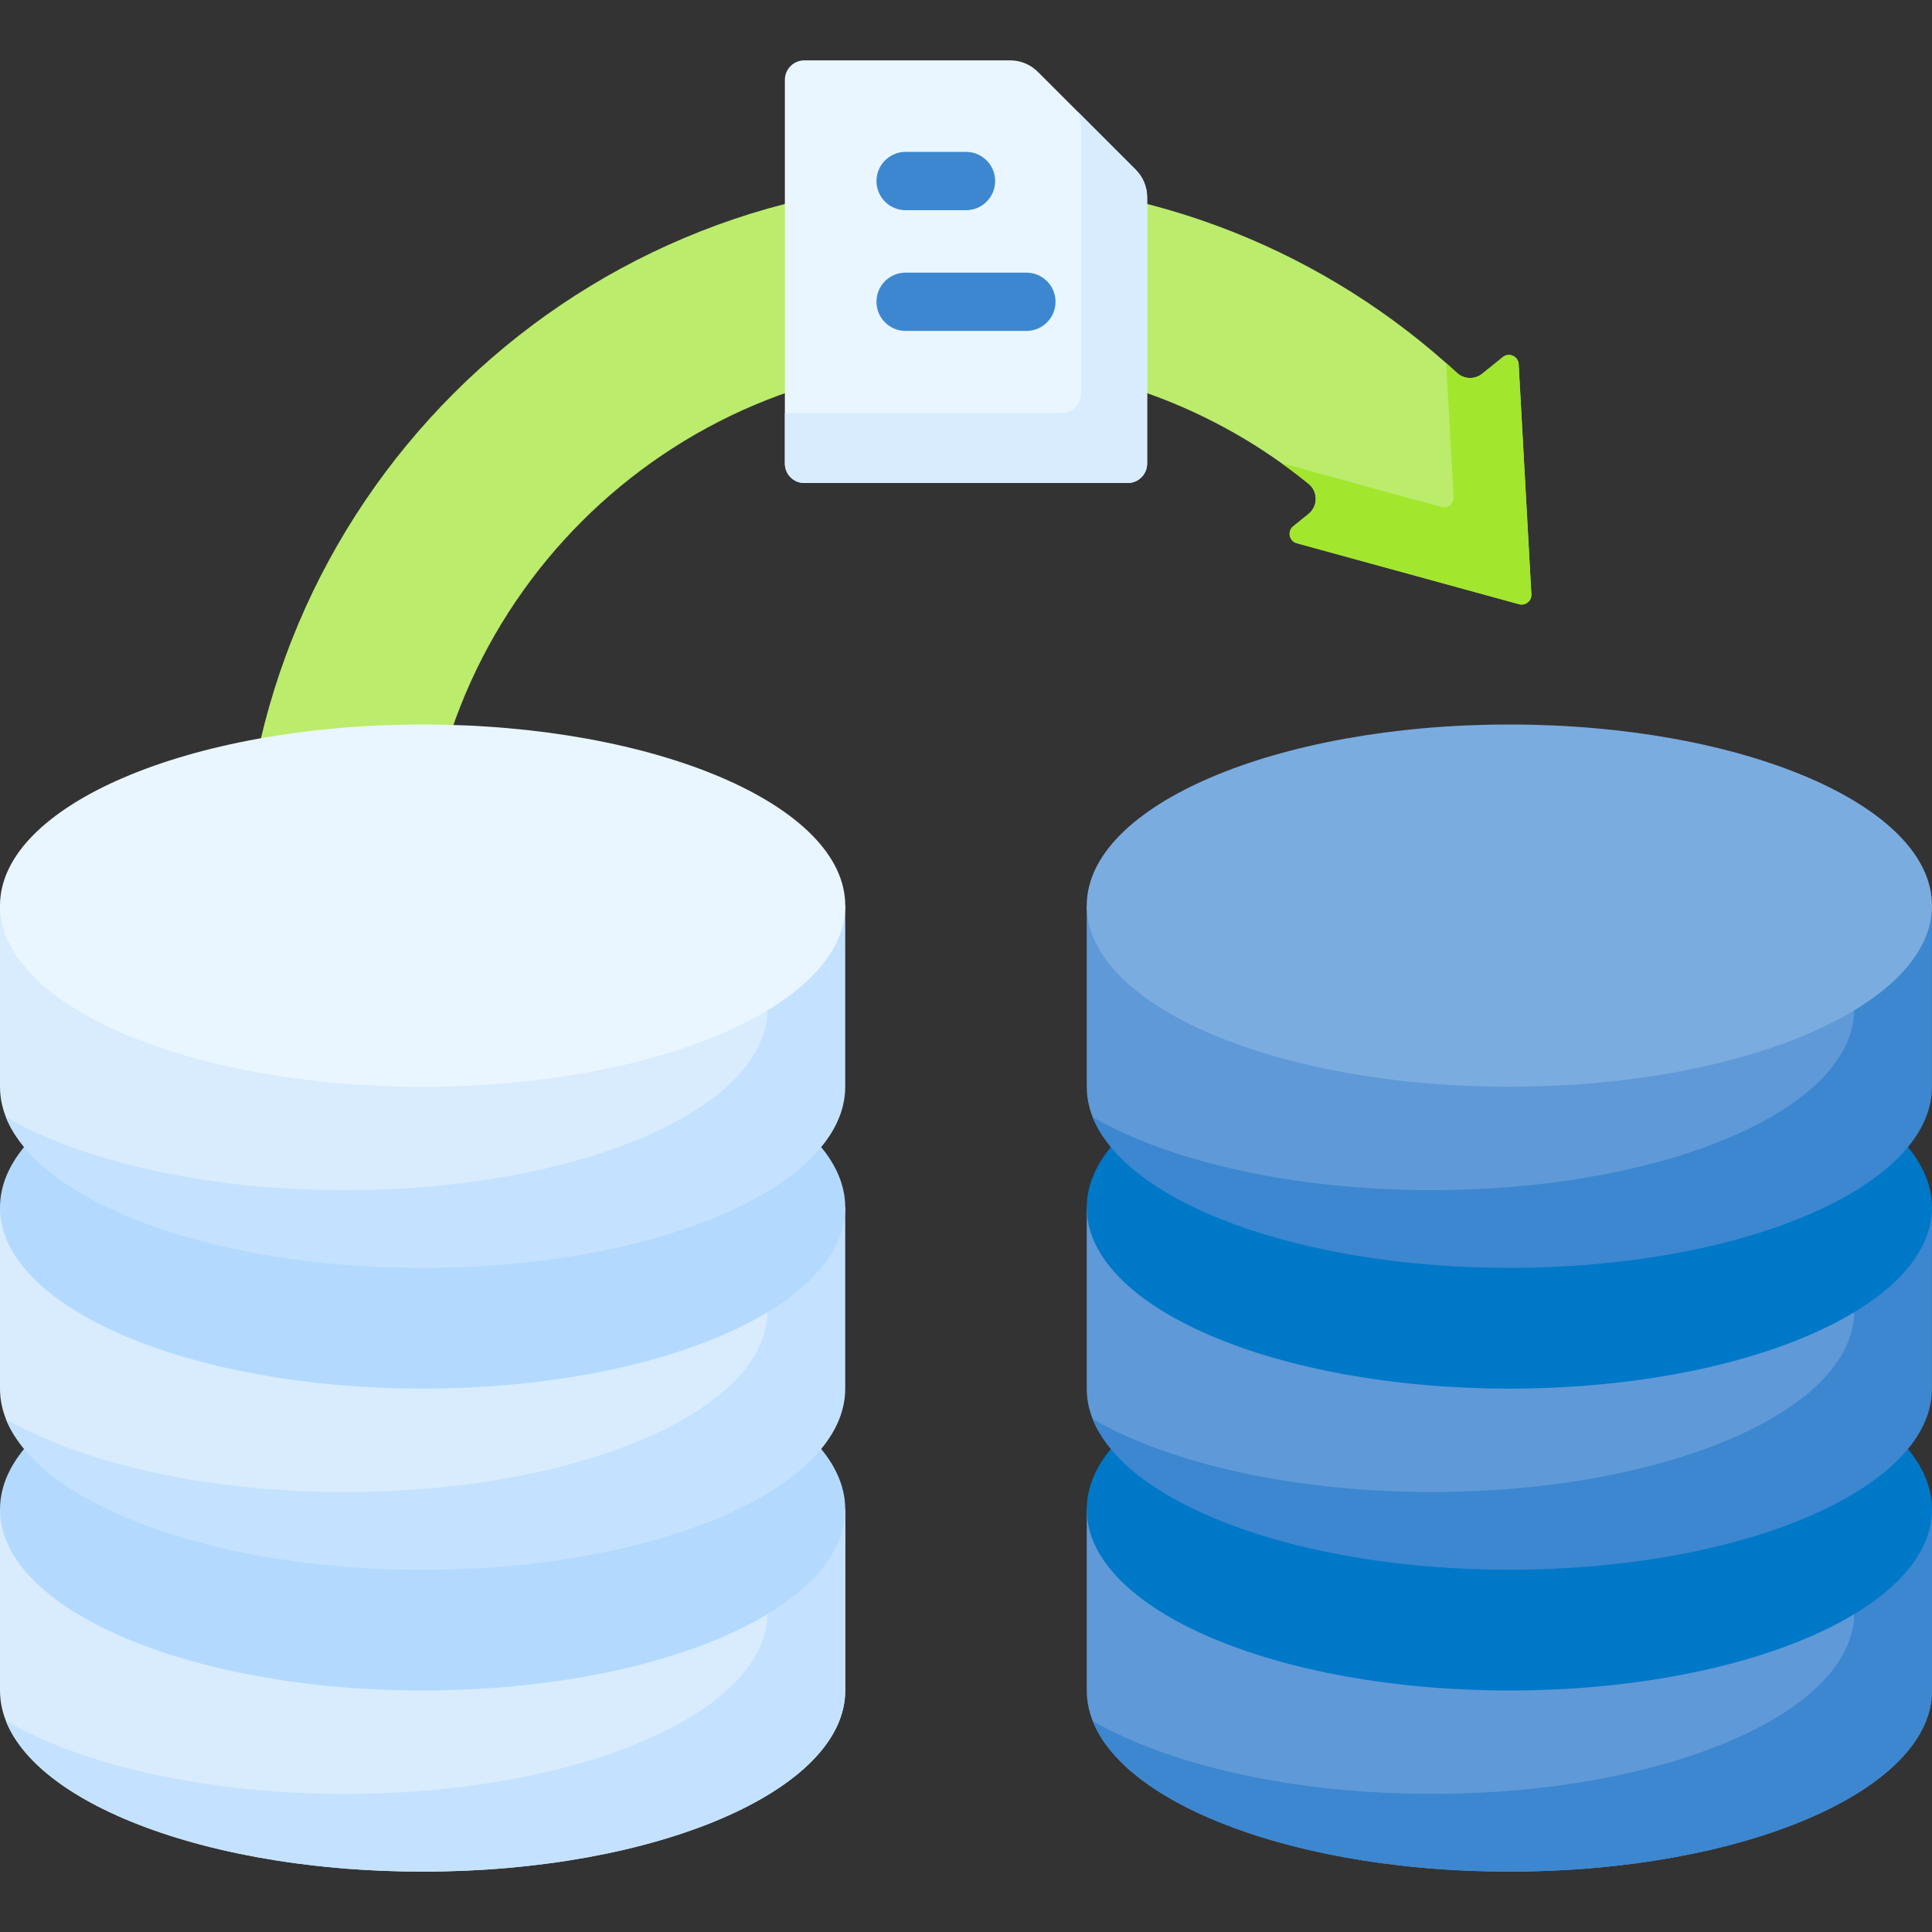
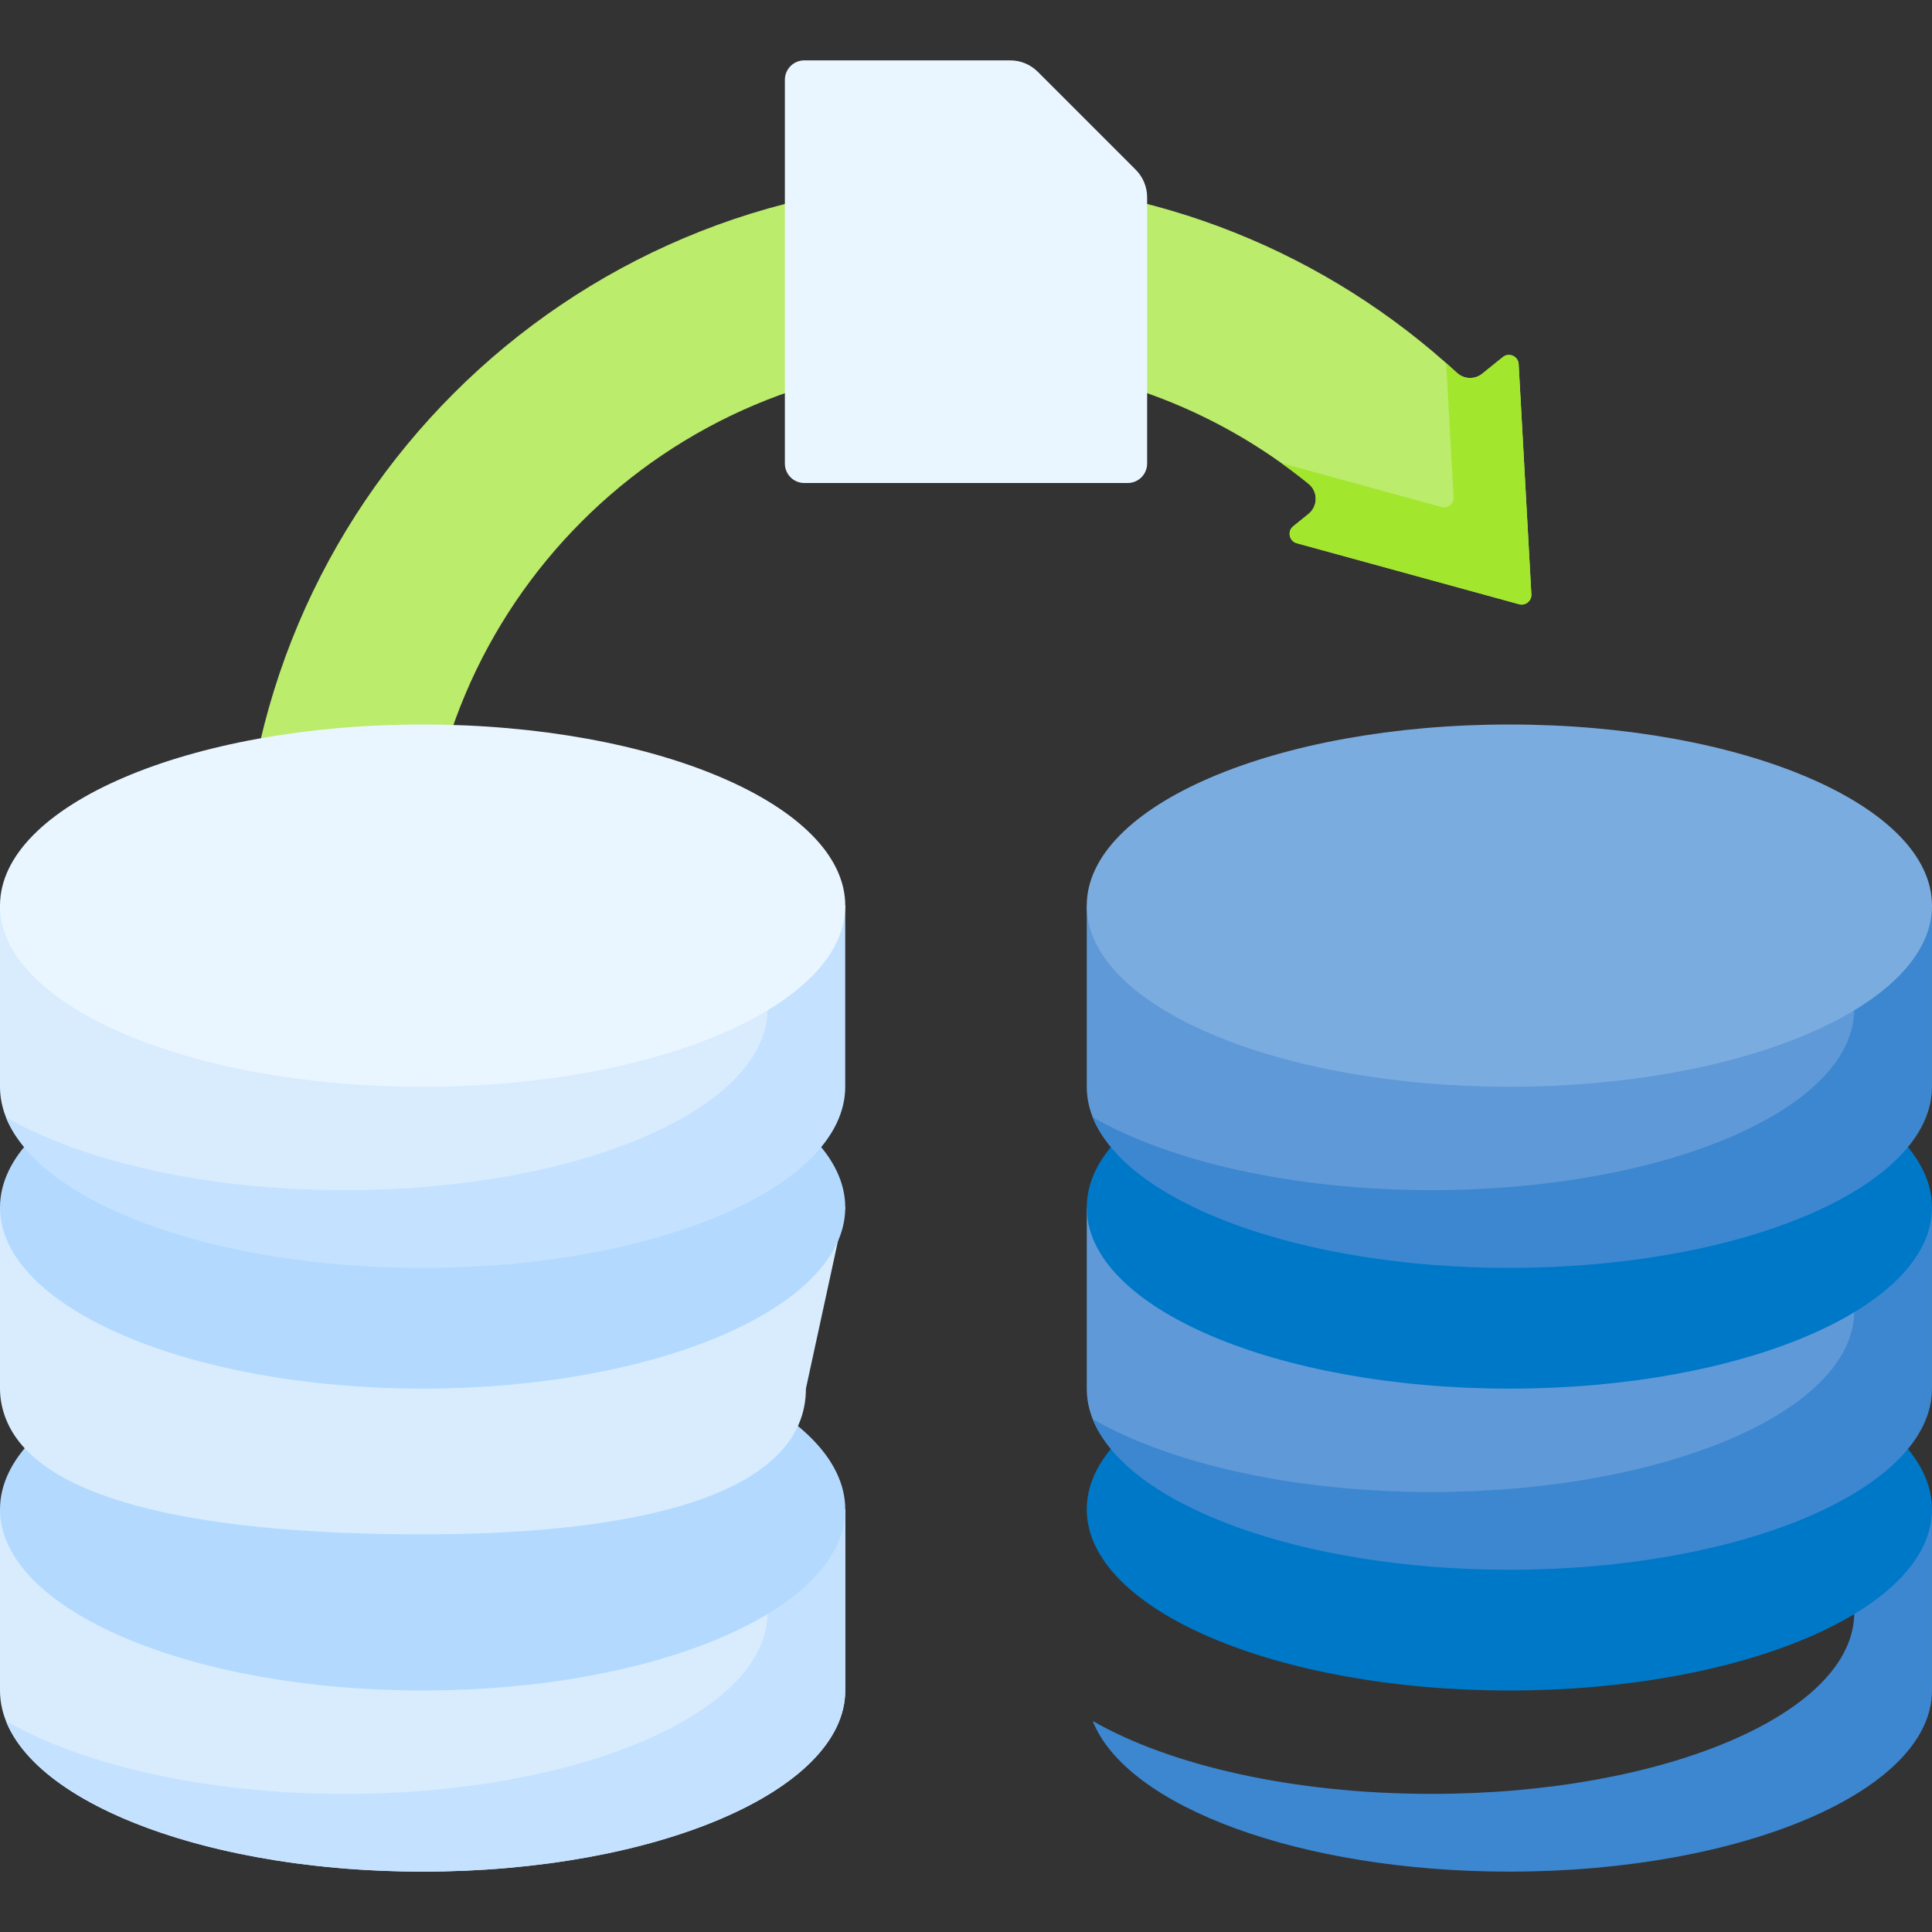
<svg xmlns="http://www.w3.org/2000/svg" width="80" height="80" viewBox="0 0 80 80" fill="none">
  <rect x="0" y="0" width="80" height="80" fill="#333333" stroke="none" />
  <path d="M62.902 25.02L53.697 22.494C53.38 22.407 53.295 21.999 53.55 21.793L54.181 21.284C54.577 20.964 54.584 20.359 54.19 20.038C50.318 16.888 45.381 15.001 40.001 15.001C27.574 15.001 17.501 25.074 17.501 37.501H10C10 20.933 23.433 7.5 40.001 7.5C47.844 7.5 54.986 10.51 60.331 15.44C60.624 15.71 61.07 15.723 61.379 15.473L62.229 14.787C62.484 14.581 62.865 14.75 62.884 15.078L63.41 24.61C63.425 24.884 63.167 25.092 62.902 25.02Z" fill="#BBEC6C" />
  <path d="M63.41 24.608L62.884 15.076C62.865 14.749 62.484 14.579 62.229 14.785L61.379 15.472C61.07 15.721 60.624 15.709 60.331 15.439C60.184 15.303 60.035 15.168 59.884 15.035L60.191 20.584C60.206 20.858 59.947 21.067 59.682 20.994L53.065 19.178C53.449 19.453 53.824 19.739 54.19 20.037C54.584 20.358 54.577 20.963 54.181 21.282L53.55 21.792C53.295 21.998 53.38 22.406 53.697 22.493L62.902 25.018C63.167 25.091 63.425 24.883 63.41 24.608Z" fill="#A2E62E" />
  <path d="M46.695 20H33.305C32.86 20 32.5 19.64 32.5 19.195V3.305C32.5 2.86 32.86 2.5 33.305 2.5H41.833C42.26 2.5 42.67 2.67 42.971 2.971L47.028 7.028C47.33 7.33 47.5 7.74 47.5 8.167V19.195C47.5 19.64 47.14 20 46.695 20Z" fill="#EAF6FF" />
-   <path d="M47.029 7.03L44.632 4.633C44.718 4.832 44.764 5.049 44.764 5.27V16.299C44.764 16.743 44.403 17.104 43.959 17.104H32.5V19.196C32.5 19.641 32.86 20.001 33.305 20.001H46.695C47.14 20.001 47.5 19.641 47.5 19.196V8.168C47.5 7.741 47.331 7.331 47.029 7.03Z" fill="#D8ECFE" />
-   <path d="M40 8.703H37.5C36.833 8.703 36.293 8.163 36.293 7.496C36.293 6.83 36.833 6.289 37.5 6.289H40C40.667 6.289 41.207 6.83 41.207 7.496C41.207 8.163 40.667 8.703 40 8.703Z" fill="#3C87D0" />
-   <path d="M42.5 13.703H37.5C36.833 13.703 36.293 13.163 36.293 12.496C36.293 11.829 36.833 11.289 37.5 11.289H42.5C43.167 11.289 43.707 11.829 43.707 12.496C43.707 13.163 43.167 13.703 42.5 13.703Z" fill="#3C87D0" />
  <path d="M0 62.5V70C0 74.142 7.835 77.5 17.5 77.5C27.165 77.5 35 74.142 35 70V62.5H0Z" fill="#D8ECFE" />
  <path d="M31.78 62.5V66.781C31.78 70.923 23.945 74.281 14.28 74.281C8.535 74.281 3.437 73.094 0.246 71.262C1.646 74.803 8.838 77.5 17.499 77.5C27.164 77.5 34.999 74.142 34.999 70V62.5H31.78Z" fill="#C4E2FF" />
  <path d="M17.5 70C27.165 70 35 66.642 35 62.5C35 58.358 27.165 55 17.5 55C7.835 55 0 58.358 0 62.5C0 66.642 7.835 70 17.5 70Z" fill="#B3DAFE" />
  <path d="M0 50V57.5C0 57.93 0.085 58.352 0.247 58.762C1.647 62.303 8.839 63.533 17.5 63.533C27.165 63.533 33.371 61.642 33.371 57.5L35 50H0Z" fill="#D8ECFE" />
-   <path d="M31.78 50V54.281C31.78 58.423 23.945 61.781 14.28 61.781C8.535 61.781 3.437 60.594 0.246 58.762C1.646 62.303 8.838 65 17.499 65C27.164 65 34.999 61.642 34.999 57.5V50H31.78Z" fill="#C4E2FF" />
  <path d="M17.5 57.5C27.165 57.5 35 54.142 35 50C35 45.858 27.165 42.5 17.5 42.5C7.835 42.5 0 45.858 0 50C0 54.142 7.835 57.5 17.5 57.5Z" fill="#B3DAFE" />
  <path d="M0 37.5V45C0 45.43 0.085 45.852 0.247 46.262C1.647 49.803 8.587 50.782 17.249 50.782C26.914 50.782 33.543 49.142 33.543 45L35 37.5H0Z" fill="#D8ECFE" />
  <path d="M31.78 37.5V41.781C31.78 45.923 23.945 49.281 14.28 49.281C8.535 49.281 3.437 48.094 0.246 46.262C1.646 49.803 8.838 52.5 17.499 52.5C27.164 52.5 34.999 49.142 34.999 45V37.5H31.78Z" fill="#C4E2FF" />
  <path d="M17.5 45C27.165 45 35 41.642 35 37.5C35 33.358 27.165 30 17.5 30C7.835 30 0 33.358 0 37.5C0 41.642 7.835 45 17.5 45Z" fill="#EAF6FF" />
-   <path d="M45 62.5V70C45 74.142 52.835 77.5 62.5 77.5C72.165 77.5 80 74.142 80 70V62.5H45Z" fill="#5F99D7" />
  <path d="M76.78 62.5V66.781C76.78 70.923 68.945 74.281 59.28 74.281C53.535 74.281 48.437 73.094 45.246 71.262C46.646 74.803 53.838 77.5 62.499 77.5C72.164 77.5 79.999 74.142 79.999 70V62.5H76.78Z" fill="#3C87D0" />
  <path d="M62.5 70C72.165 70 80 66.642 80 62.5C80 58.358 72.165 55 62.5 55C52.835 55 45 58.358 45 62.5C45 66.642 52.835 70 62.5 70Z" fill="#0078C8" />
  <path d="M45 50V57.5C45 57.93 45.084 58.352 45.247 58.762C46.647 62.303 53.839 63.533 62.5 63.533C72.165 63.533 78.371 61.642 78.371 57.5L80 50H45Z" fill="#5F99D7" />
  <path d="M76.78 50V54.281C76.78 58.423 68.945 61.781 59.28 61.781C53.535 61.781 48.437 60.594 45.246 58.762C46.646 62.303 53.838 65 62.499 65C72.164 65 79.999 61.642 79.999 57.5V50H76.78Z" fill="#3C87D0" />
  <path d="M62.5 57.5C72.165 57.5 80 54.142 80 50C80 45.858 72.165 42.5 62.5 42.5C52.835 42.5 45 45.858 45 50C45 54.142 52.835 57.5 62.5 57.5Z" fill="#0078C8" />
  <path d="M45 37.5V45C45 45.43 45.084 45.852 45.247 46.262C46.647 49.803 53.587 50.782 62.249 50.782C71.914 50.782 78.543 49.142 78.543 45L80 37.5H45Z" fill="#5F99D7" />
  <path d="M76.78 37.5V41.781C76.78 45.923 68.945 49.281 59.28 49.281C53.535 49.281 48.437 48.094 45.246 46.262C46.646 49.803 53.838 52.5 62.499 52.5C72.164 52.5 79.999 49.142 79.999 45V37.5H76.78Z" fill="#3C87D0" />
  <path d="M62.5 45C72.165 45 80 41.642 80 37.5C80 33.358 72.165 30 62.5 30C52.835 30 45 33.358 45 37.5C45 41.642 52.835 45 62.5 45Z" fill="#7BACDF" />
</svg>